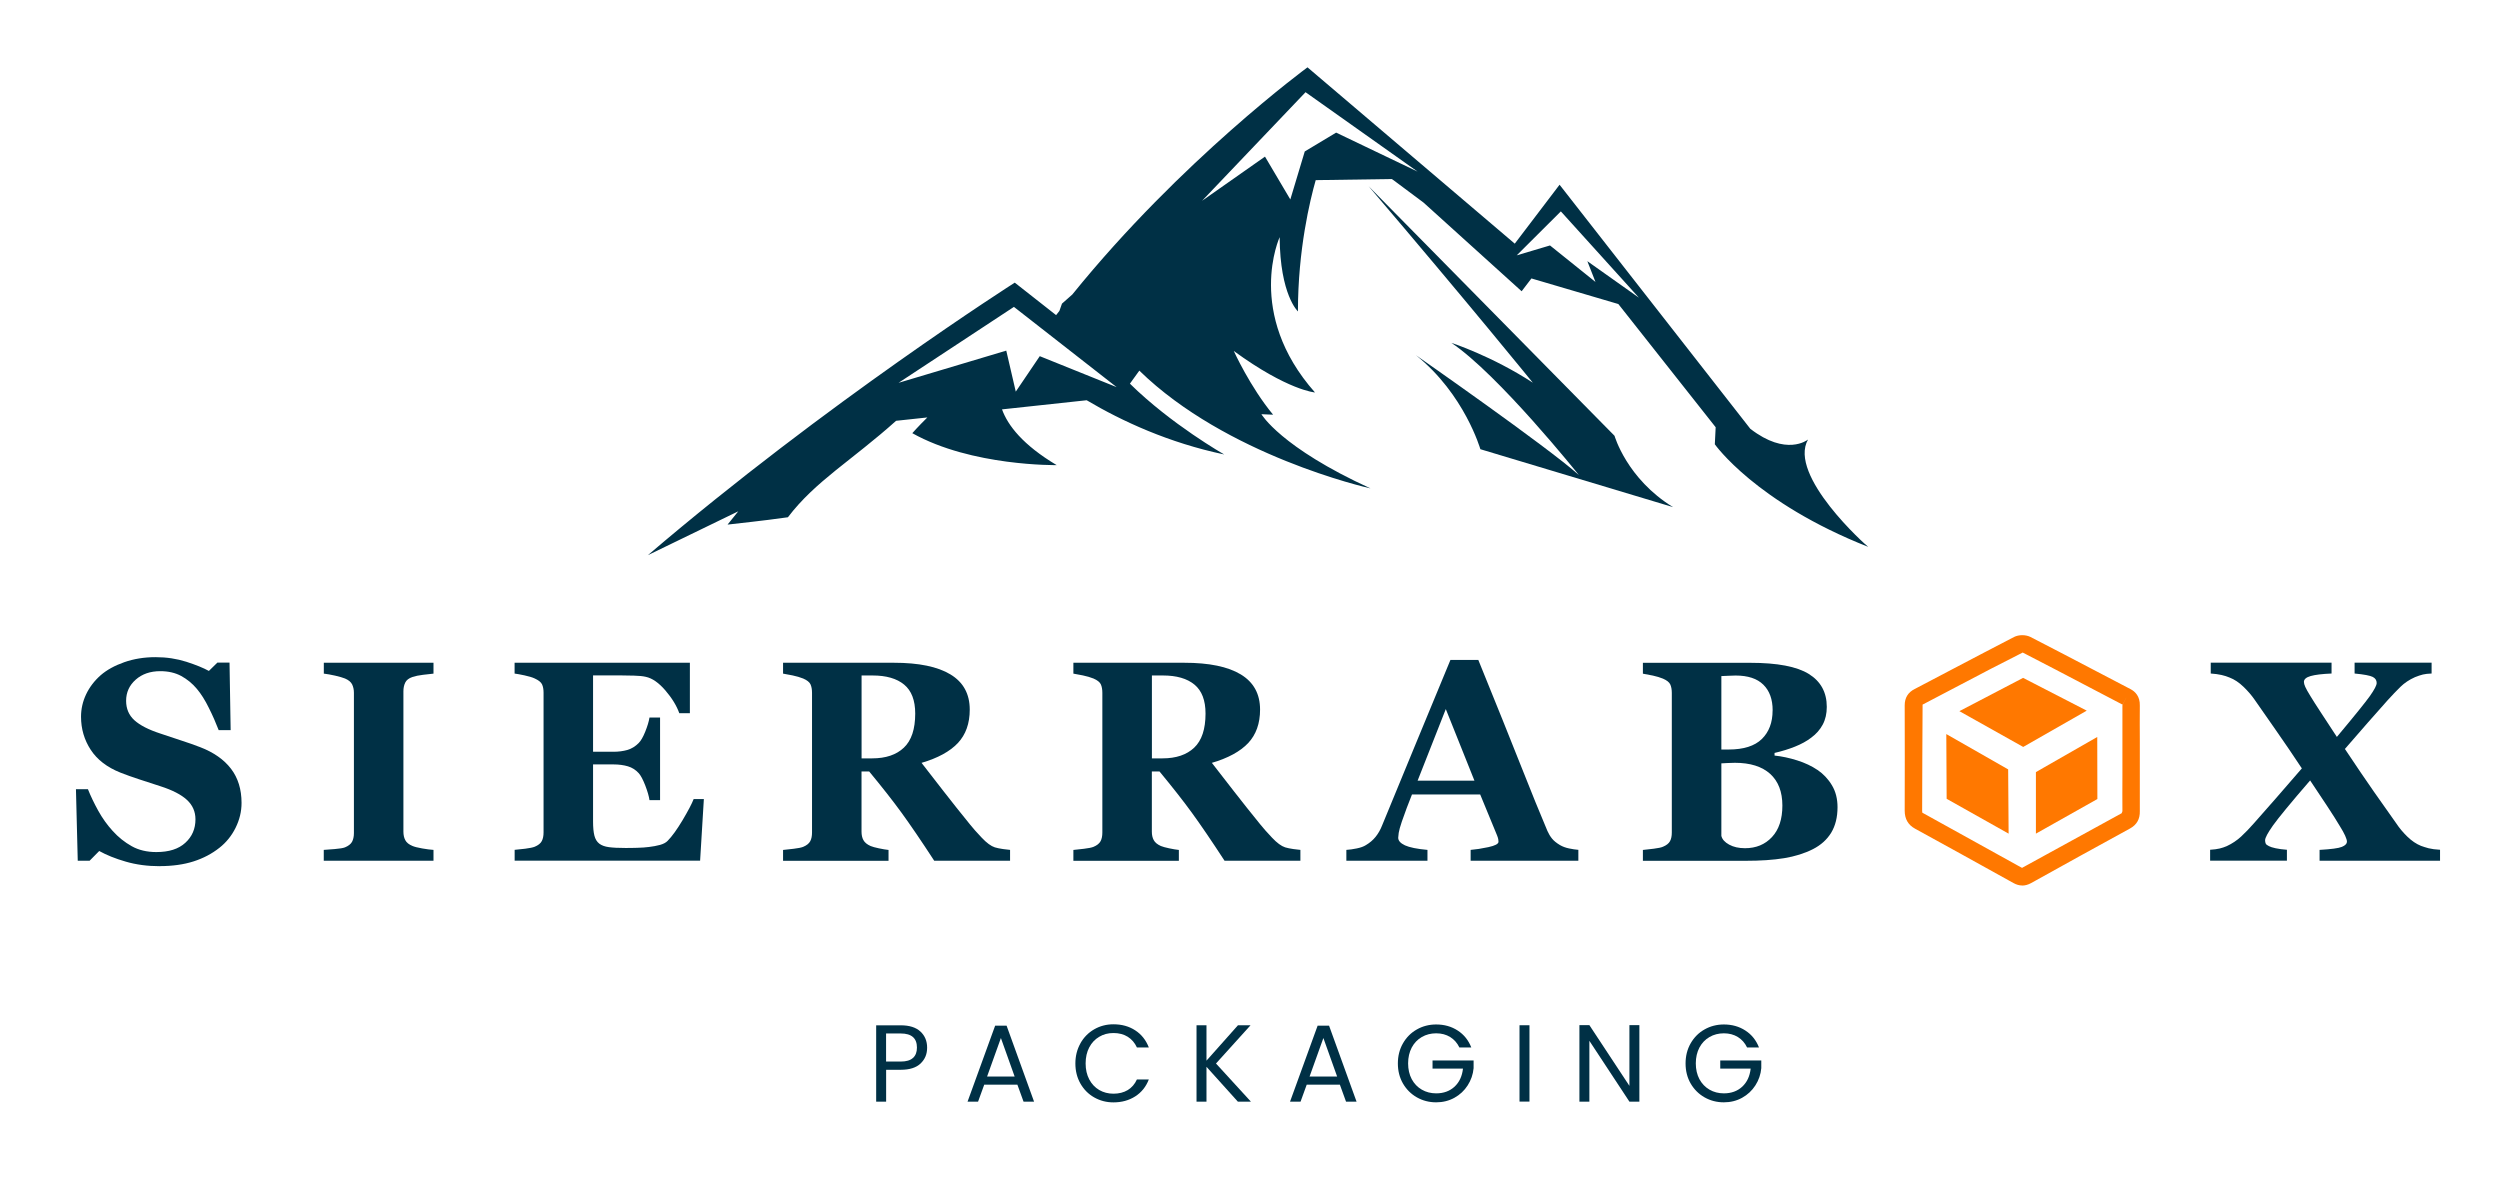
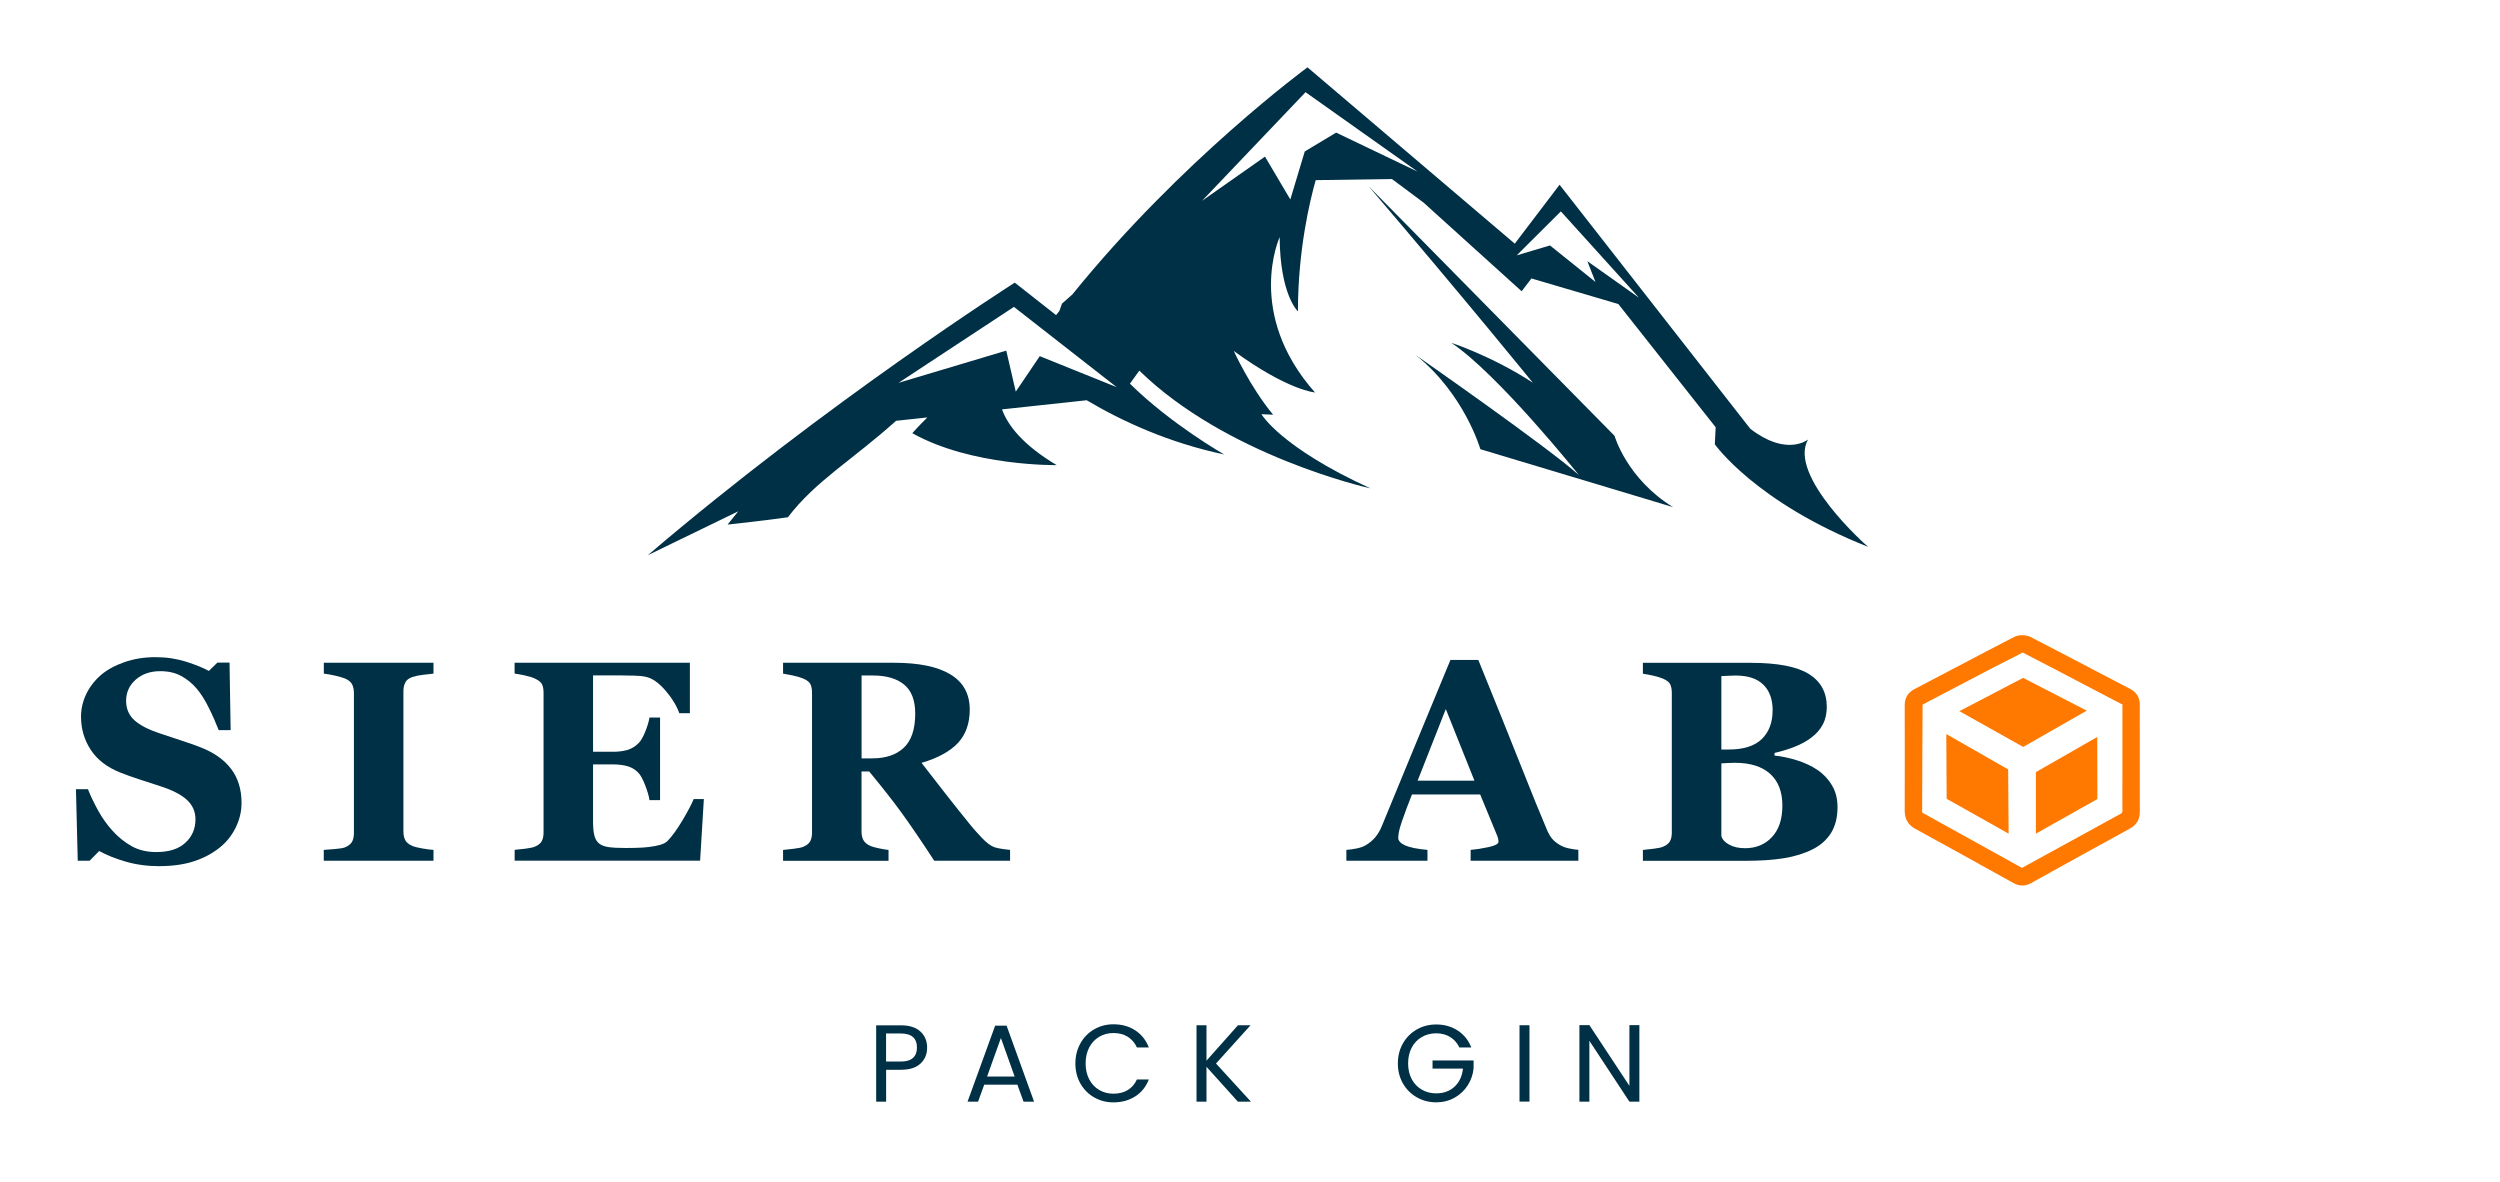
<svg xmlns="http://www.w3.org/2000/svg" width="184" height="87" viewBox="0 0 184 87" fill="none">
  <g clip-path="url(#clip0_4540_8652)">
    <mask id="mask0_4540_8652" style="mask-type:luminance" maskUnits="userSpaceOnUse" x="0" y="3" width="184" height="81">
      <path d="M184 3H0V84H184V3Z" fill="white" />
    </mask>
    <g mask="url(#mask0_4540_8652)">
      <path d="M133.073 32.348C133.019 32.389 131.467 33.605 128.821 31.557L114.784 13.596L111.487 17.933L96.232 4.956C96.232 4.956 86.912 11.787 78.922 21.676L78.161 22.348L77.972 22.884C77.889 22.986 77.811 23.09 77.729 23.193L74.687 20.802C74.687 20.802 60.868 29.599 47.684 40.861L54.336 37.633L53.549 38.61C54.57 38.486 55.949 38.358 57.991 38.07C60.004 35.415 62.725 33.865 65.952 30.971L68.253 30.724C67.574 31.392 67.146 31.882 67.146 31.882C71.517 34.335 77.77 34.232 77.77 34.232C75.279 32.744 74.176 31.314 73.748 30.13L79.98 29.458C82.594 31.008 86.031 32.591 90.102 33.449C90.102 33.449 86.204 31.235 83.162 28.238L83.854 27.278C90.251 33.523 100.55 35.877 100.871 35.947C94.243 32.917 92.84 30.485 92.84 30.485L93.7 30.522C92.008 28.482 90.806 25.831 90.806 25.831C94.778 28.733 96.783 28.886 96.783 28.886C91.617 23.052 94.182 17.454 94.182 17.454C94.21 21.713 95.528 22.921 95.528 22.921C95.528 18.37 96.425 14.701 96.837 13.258L102.447 13.176L104.773 14.911L111.993 21.437L112.713 20.493L119.11 22.377L126.273 31.445L126.211 32.699C126.211 32.699 129.212 36.981 137.502 40.25C137.387 40.189 131.558 34.995 133.073 32.344M76.527 26.214L74.761 28.824L74.061 25.806L66.133 28.176L74.625 22.587L82.187 28.494L76.527 26.214ZM98.343 9.758L96.03 11.148L94.968 14.68L93.103 11.527L88.472 14.779L96.088 6.786L104.337 12.632L98.343 9.762V9.758ZM116.83 19.227L117.427 20.752L114.08 18.065L111.631 18.794L114.879 15.558L120.625 21.911L116.83 19.223V19.227Z" fill="#003045" />
      <path d="M118.83 32.076L100.727 13.703C108.119 22.368 112.816 28.168 112.816 28.168C109.815 26.206 106.819 25.233 106.819 25.233C110.281 27.55 116.208 34.966 116.208 34.966C113.907 32.901 104.209 26.14 104.209 26.14C107.794 29.009 108.955 33.061 108.955 33.061L123.136 37.324C119.728 35.234 118.83 32.076 118.83 32.076Z" fill="#003045" />
      <path d="M67.759 78.27C67.438 78.579 66.952 78.736 66.297 78.736H65.219V81.081H64.486V75.463H66.297C66.931 75.463 67.413 75.615 67.742 75.92C68.072 76.225 68.236 76.621 68.236 77.107C68.236 77.594 68.076 77.961 67.759 78.27ZM67.199 77.862C67.392 77.684 67.487 77.433 67.487 77.103C67.487 76.411 67.092 76.064 66.293 76.064H65.215V78.13H66.293C66.701 78.13 67.001 78.043 67.195 77.862" fill="#003045" />
      <path d="M74.888 79.832H72.439L71.986 81.081H71.212L73.242 75.491H74.086L76.107 81.081H75.333L74.88 79.832H74.888ZM74.678 79.234L73.666 76.398L72.649 79.234H74.678Z" fill="#003045" />
      <path d="M79.519 76.786C79.766 76.349 80.103 76.007 80.531 75.759C80.96 75.512 81.433 75.388 81.952 75.388C82.565 75.388 83.1 75.537 83.553 75.834C84.01 76.13 84.343 76.551 84.553 77.091H83.676C83.52 76.753 83.298 76.493 83.005 76.308C82.713 76.126 82.363 76.031 81.956 76.031C81.548 76.031 81.215 76.122 80.902 76.308C80.593 76.489 80.346 76.749 80.169 77.087C79.992 77.421 79.902 77.816 79.902 78.27C79.902 78.723 79.992 79.107 80.169 79.445C80.346 79.778 80.589 80.038 80.902 80.224C81.215 80.405 81.565 80.496 81.956 80.496C82.347 80.496 82.713 80.405 83.005 80.228C83.298 80.046 83.524 79.787 83.676 79.449H84.553C84.343 79.989 84.01 80.401 83.553 80.694C83.096 80.986 82.561 81.135 81.952 81.135C81.429 81.135 80.96 81.011 80.531 80.768C80.103 80.525 79.766 80.183 79.519 79.75C79.272 79.313 79.148 78.822 79.148 78.274C79.148 77.726 79.272 77.231 79.519 76.794" fill="#003045" />
      <path d="M91.106 81.081L88.797 78.517V81.081H88.064V75.458H88.797V78.064L91.115 75.458H92.041L89.497 78.274L92.066 81.081H91.106Z" fill="#003045" />
-       <path d="M98.623 79.832H96.174L95.721 81.081H94.947L96.977 75.491H97.82L99.842 81.081H99.068L98.615 79.832H98.623ZM98.413 79.234L97.401 76.398L96.384 79.234H98.413Z" fill="#003045" />
      <path d="M107.407 77.087C107.251 76.761 107.024 76.505 106.732 76.324C106.436 76.143 106.094 76.052 105.703 76.052C105.312 76.052 104.958 76.143 104.645 76.324C104.332 76.505 104.085 76.761 103.904 77.099C103.727 77.437 103.637 77.825 103.637 78.266C103.637 78.707 103.727 79.094 103.904 79.428C104.085 79.762 104.332 80.018 104.645 80.199C104.958 80.38 105.312 80.471 105.703 80.471C106.25 80.471 106.699 80.306 107.053 79.981C107.407 79.651 107.613 79.21 107.675 78.649H105.435V78.051H108.457V78.616C108.416 79.078 108.267 79.502 108.02 79.886C107.774 80.269 107.448 80.574 107.045 80.797C106.642 81.019 106.193 81.131 105.703 81.131C105.18 81.131 104.707 81.007 104.279 80.764C103.851 80.52 103.509 80.178 103.258 79.746C103.007 79.309 102.883 78.818 102.883 78.27C102.883 77.722 103.007 77.227 103.258 76.79C103.509 76.353 103.847 76.011 104.279 75.768C104.707 75.524 105.184 75.401 105.703 75.401C106.3 75.401 106.827 75.549 107.284 75.846C107.745 76.143 108.078 76.559 108.288 77.095H107.411L107.407 77.087Z" fill="#003045" />
      <path d="M112.569 75.458H111.836V81.077H112.569V75.458Z" fill="#003045" />
      <path d="M120.658 81.081H119.925L116.978 76.604V81.081H116.245V75.45H116.978L119.925 79.919V75.45H120.658V81.081Z" fill="#003045" />
-       <path d="M128.581 77.087C128.425 76.761 128.199 76.505 127.906 76.324C127.61 76.143 127.268 76.052 126.877 76.052C126.486 76.052 126.132 76.143 125.819 76.324C125.507 76.505 125.26 76.761 125.078 77.099C124.901 77.437 124.811 77.825 124.811 78.266C124.811 78.707 124.901 79.094 125.078 79.428C125.26 79.762 125.507 80.018 125.819 80.199C126.132 80.38 126.486 80.471 126.877 80.471C127.425 80.471 127.873 80.306 128.227 79.981C128.581 79.651 128.787 79.21 128.849 78.649H126.61V78.051H129.631V78.616C129.59 79.078 129.442 79.502 129.195 79.886C128.948 80.269 128.623 80.574 128.219 80.797C127.816 81.019 127.367 81.131 126.877 81.131C126.355 81.131 125.881 81.007 125.453 80.764C125.025 80.52 124.683 80.178 124.432 79.746C124.181 79.309 124.058 78.818 124.058 78.27C124.058 77.722 124.181 77.227 124.432 76.79C124.683 76.353 125.021 76.011 125.453 75.768C125.881 75.524 126.359 75.401 126.877 75.401C127.474 75.401 128.001 75.549 128.458 75.846C128.919 76.143 129.252 76.559 129.462 77.095H128.586L128.581 77.087Z" fill="#003045" />
      <path d="M11.744 63.751C10.855 63.751 10.027 63.64 9.258 63.417C8.488 63.195 7.837 62.931 7.302 62.634L6.594 63.351H5.722L5.59 58.083H6.471C6.668 58.582 6.924 59.114 7.228 59.666C7.537 60.223 7.891 60.717 8.294 61.158C8.71 61.62 9.179 61.991 9.694 62.28C10.208 62.568 10.813 62.712 11.505 62.712C12.435 62.712 13.147 62.486 13.641 62.028C14.139 61.575 14.386 60.998 14.386 60.305C14.386 59.736 14.177 59.258 13.757 58.871C13.337 58.483 12.686 58.149 11.801 57.865C11.229 57.679 10.698 57.506 10.217 57.349C9.735 57.193 9.282 57.028 8.858 56.863C7.879 56.471 7.154 55.915 6.677 55.185C6.203 54.46 5.964 53.648 5.964 52.749C5.964 52.18 6.088 51.632 6.335 51.108C6.582 50.585 6.94 50.111 7.413 49.694C7.866 49.303 8.442 48.985 9.146 48.738C9.85 48.491 10.616 48.367 11.443 48.367C12.271 48.367 13.008 48.483 13.711 48.705C14.415 48.932 14.971 49.159 15.374 49.381L16 48.767H16.893L16.976 53.738H16.095C15.889 53.203 15.65 52.654 15.37 52.098C15.095 51.537 14.802 51.071 14.493 50.704C14.16 50.305 13.773 49.991 13.337 49.752C12.9 49.517 12.386 49.398 11.797 49.398C11.06 49.398 10.455 49.608 9.986 50.024C9.517 50.441 9.282 50.96 9.282 51.578C9.282 52.16 9.484 52.638 9.891 53.009C10.299 53.38 10.933 53.705 11.793 53.986C12.3 54.159 12.814 54.328 13.341 54.501C13.868 54.674 14.337 54.835 14.745 54.996C15.737 55.379 16.49 55.911 17.004 56.583C17.519 57.259 17.778 58.096 17.778 59.097C17.778 59.728 17.63 60.338 17.338 60.928C17.046 61.517 16.646 62.008 16.148 62.399C15.601 62.832 14.971 63.166 14.251 63.397C13.534 63.628 12.695 63.747 11.74 63.747" fill="#003045" />
      <path d="M31.901 63.351H23.829V62.552C24.014 62.535 24.286 62.519 24.644 62.49C25.002 62.461 25.249 62.42 25.389 62.366C25.64 62.263 25.813 62.127 25.908 61.962C25.998 61.793 26.048 61.579 26.048 61.319V50.989C26.048 50.754 26.003 50.552 25.916 50.37C25.826 50.193 25.653 50.049 25.393 49.938C25.229 49.872 24.986 49.802 24.665 49.727C24.344 49.653 24.068 49.608 23.833 49.579V48.779H31.905V49.579C31.7 49.6 31.444 49.629 31.136 49.666C30.827 49.703 30.567 49.756 30.358 49.826C30.09 49.917 29.913 50.053 29.823 50.243C29.732 50.432 29.691 50.642 29.691 50.886V61.208C29.691 61.455 29.736 61.665 29.831 61.839C29.921 62.012 30.098 62.156 30.358 62.263C30.502 62.325 30.74 62.387 31.07 62.444C31.403 62.502 31.679 62.539 31.905 62.552V63.351H31.901Z" fill="#003045" />
      <path d="M50.775 52.493H49.997C49.799 51.941 49.457 51.38 48.972 50.816C48.486 50.251 48.004 49.913 47.527 49.814C47.321 49.765 47.037 49.736 46.671 49.727C46.304 49.719 46.004 49.711 45.761 49.711H43.649V55.33H45.148C45.522 55.33 45.864 55.284 46.172 55.198C46.481 55.107 46.761 54.938 47.012 54.682C47.169 54.526 47.329 54.249 47.49 53.85C47.65 53.454 47.753 53.108 47.803 52.811H48.581V58.891H47.803C47.761 58.603 47.658 58.244 47.49 57.807C47.321 57.374 47.16 57.073 47.012 56.908C46.786 56.661 46.522 56.492 46.214 56.401C45.905 56.311 45.551 56.261 45.148 56.261H43.649V60.462C43.649 60.903 43.682 61.249 43.748 61.505C43.814 61.76 43.933 61.958 44.11 62.094C44.283 62.226 44.514 62.309 44.814 62.35C45.111 62.391 45.518 62.411 46.029 62.411C46.267 62.411 46.555 62.411 46.889 62.399C47.222 62.391 47.519 62.37 47.77 62.337C48.058 62.304 48.325 62.251 48.577 62.185C48.828 62.115 49.013 62.016 49.136 61.888C49.466 61.554 49.832 61.043 50.244 60.355C50.651 59.666 50.923 59.151 51.054 58.809H51.804L51.528 63.347H37.878V62.548C38.068 62.531 38.327 62.506 38.656 62.465C38.985 62.424 39.216 62.374 39.352 62.321C39.611 62.214 39.788 62.074 39.875 61.904C39.965 61.736 40.006 61.521 40.006 61.261V50.981C40.006 50.733 39.969 50.531 39.895 50.37C39.821 50.21 39.64 50.066 39.352 49.934C39.175 49.851 38.924 49.777 38.603 49.707C38.282 49.637 38.039 49.596 37.874 49.575V48.775H50.775V52.493Z" fill="#003045" />
      <path d="M74.345 63.351H68.759C67.796 61.871 66.993 60.697 66.355 59.819C65.717 58.941 64.923 57.931 63.972 56.781H63.408V61.208C63.408 61.455 63.453 61.665 63.548 61.834C63.643 62.008 63.816 62.152 64.075 62.267C64.203 62.321 64.408 62.379 64.684 62.436C64.96 62.494 65.199 62.535 65.396 62.556V63.355H57.633V62.556C57.83 62.535 58.094 62.506 58.419 62.469C58.744 62.432 58.975 62.383 59.111 62.329C59.37 62.222 59.543 62.082 59.633 61.913C59.724 61.744 59.765 61.529 59.765 61.27V50.989C59.765 50.742 59.728 50.535 59.654 50.37C59.58 50.206 59.399 50.061 59.111 49.938C58.892 49.851 58.633 49.773 58.337 49.711C58.04 49.649 57.806 49.604 57.633 49.579V48.779H65.796C67.619 48.779 69.006 49.064 69.953 49.637C70.9 50.21 71.373 51.071 71.373 52.23C71.373 53.248 71.081 54.068 70.496 54.691C69.912 55.309 69.023 55.795 67.825 56.146C68.29 56.748 68.829 57.444 69.451 58.24C70.068 59.035 70.715 59.847 71.385 60.672C71.595 60.94 71.888 61.266 72.254 61.653C72.62 62.041 72.941 62.276 73.221 62.366C73.378 62.411 73.579 62.457 73.822 62.49C74.065 62.523 74.238 62.543 74.341 62.552V63.351H74.345ZM67.36 52.518C67.36 51.545 67.088 50.836 66.545 50.387C66.001 49.938 65.227 49.715 64.223 49.715H63.412V55.816H64.19C65.195 55.816 65.977 55.552 66.528 55.025C67.084 54.497 67.36 53.66 67.36 52.518Z" fill="#003045" />
-       <path d="M95.713 63.351H90.127C89.164 61.871 88.361 60.697 87.723 59.819C87.085 58.941 86.29 57.931 85.34 56.781H84.776V61.208C84.776 61.455 84.821 61.665 84.916 61.834C85.01 62.008 85.183 62.152 85.442 62.267C85.574 62.321 85.776 62.379 86.052 62.436C86.328 62.494 86.566 62.535 86.764 62.556V63.355H79.001V62.556C79.198 62.535 79.462 62.506 79.787 62.469C80.112 62.432 80.342 62.383 80.478 62.329C80.738 62.222 80.91 62.082 81.001 61.913C81.092 61.744 81.133 61.529 81.133 61.27V50.989C81.133 50.742 81.096 50.535 81.022 50.37C80.948 50.206 80.766 50.061 80.478 49.938C80.26 49.851 80.001 49.773 79.704 49.711C79.408 49.649 79.173 49.604 79.001 49.579V48.779H87.163C88.987 48.779 90.374 49.064 91.321 49.637C92.267 50.21 92.741 51.071 92.741 52.23C92.741 53.248 92.448 54.068 91.864 54.691C91.279 55.309 90.39 55.795 89.192 56.146C89.658 56.748 90.197 57.444 90.819 58.24C91.436 59.035 92.082 59.847 92.753 60.672C92.967 60.94 93.255 61.266 93.622 61.653C93.988 62.041 94.309 62.276 94.589 62.366C94.746 62.411 94.947 62.457 95.19 62.49C95.433 62.523 95.606 62.543 95.709 62.552V63.351H95.713ZM88.727 52.518C88.727 51.545 88.456 50.836 87.912 50.387C87.369 49.938 86.595 49.715 85.591 49.715H84.78V55.816H85.558C86.562 55.816 87.344 55.552 87.896 55.025C88.452 54.497 88.727 53.66 88.727 52.518Z" fill="#003045" />
      <path d="M116.167 63.351H108.239V62.552C108.605 62.523 109.041 62.457 109.54 62.35C110.038 62.242 110.289 62.111 110.289 61.954C110.289 61.9 110.285 61.839 110.272 61.769C110.26 61.698 110.231 61.608 110.186 61.492L108.943 58.475H103.921C103.805 58.755 103.678 59.085 103.538 59.46C103.398 59.835 103.279 60.173 103.176 60.466C103.048 60.849 102.97 61.125 102.945 61.298C102.92 61.472 102.908 61.591 102.908 61.657C102.908 61.876 103.073 62.061 103.406 62.218C103.74 62.37 104.291 62.482 105.061 62.552V63.351H99.092V62.552C99.319 62.539 99.574 62.502 99.858 62.444C100.142 62.387 100.368 62.304 100.529 62.201C100.809 62.036 101.048 61.834 101.241 61.595C101.434 61.356 101.599 61.072 101.727 60.742C102.521 58.817 103.316 56.892 104.11 54.959C104.905 53.029 105.785 50.898 106.753 48.569H108.803C110.145 51.871 111.194 54.476 111.952 56.393C112.709 58.31 113.355 59.897 113.89 61.158C113.981 61.364 114.092 61.55 114.228 61.719C114.364 61.888 114.561 62.045 114.813 62.197C115.006 62.309 115.224 62.391 115.479 62.444C115.73 62.498 115.961 62.531 116.167 62.548V63.347V63.351ZM108.519 57.457L106.411 52.188L104.336 57.457H108.519Z" fill="#003045" />
      <path d="M133.768 56.665C134.204 56.966 134.563 57.345 134.834 57.803C135.106 58.256 135.242 58.792 135.242 59.41C135.242 60.148 135.085 60.775 134.777 61.286C134.464 61.797 134.019 62.197 133.439 62.494C132.826 62.807 132.113 63.03 131.311 63.162C130.508 63.294 129.561 63.355 128.475 63.355H120.917V62.556C121.127 62.535 121.394 62.506 121.716 62.465C122.037 62.424 122.263 62.379 122.391 62.321C122.642 62.218 122.819 62.082 122.909 61.917C123.004 61.748 123.045 61.529 123.045 61.266V50.997C123.045 50.75 123.008 50.544 122.934 50.379C122.86 50.214 122.679 50.07 122.391 49.946C122.177 49.859 121.934 49.785 121.654 49.723C121.374 49.666 121.127 49.62 120.917 49.583V48.783H128.824C130.813 48.783 132.249 49.056 133.13 49.604C134.011 50.152 134.451 50.96 134.451 52.028C134.451 52.522 134.353 52.955 134.155 53.326C133.958 53.697 133.674 54.023 133.303 54.295C132.97 54.55 132.57 54.769 132.105 54.954C131.64 55.14 131.142 55.292 130.607 55.416V55.61C131.138 55.663 131.694 55.783 132.27 55.964C132.846 56.146 133.344 56.381 133.768 56.669M130.467 52.283C130.467 51.475 130.24 50.844 129.784 50.395C129.327 49.942 128.647 49.719 127.738 49.719C127.606 49.719 127.437 49.723 127.231 49.736C127.022 49.748 126.845 49.756 126.692 49.76V55.165H127.223C128.331 55.165 129.146 54.905 129.672 54.39C130.199 53.874 130.463 53.174 130.463 52.291M131.183 59.291C131.183 58.277 130.883 57.498 130.282 56.954C129.681 56.414 128.816 56.142 127.688 56.142C127.557 56.142 127.384 56.146 127.17 56.158C126.956 56.17 126.795 56.179 126.692 56.183V61.521C126.754 61.777 126.943 61.987 127.264 62.164C127.585 62.341 127.977 62.428 128.433 62.428C129.244 62.428 129.907 62.156 130.417 61.608C130.928 61.059 131.183 60.289 131.183 59.291Z" fill="#003045" />
-       <path d="M179.591 63.351H170.721V62.552C171.569 62.502 172.116 62.432 172.363 62.329C172.61 62.23 172.734 62.098 172.734 61.933C172.734 61.843 172.688 61.703 172.602 61.505C172.511 61.311 172.392 61.084 172.231 60.833C171.993 60.429 171.672 59.922 171.272 59.316C170.873 58.71 170.457 58.087 170.025 57.44C168.588 59.101 167.679 60.21 167.292 60.754C166.905 61.303 166.711 61.665 166.711 61.843C166.711 61.938 166.728 62.02 166.757 62.086C166.785 62.152 166.868 62.214 166.995 62.276C167.094 62.329 167.255 62.383 167.489 62.432C167.72 62.482 167.996 62.519 168.317 62.543V63.343H162.665V62.543C162.957 62.523 163.192 62.494 163.369 62.449C163.542 62.407 163.715 62.35 163.888 62.276C164.287 62.09 164.637 61.855 164.946 61.571C165.254 61.286 165.571 60.956 165.9 60.581C166.378 60.041 166.917 59.427 167.518 58.743C168.119 58.058 168.753 57.329 169.416 56.554C168.786 55.602 168.16 54.678 167.531 53.78C166.901 52.881 166.37 52.118 165.933 51.488C165.715 51.174 165.444 50.857 165.118 50.544C164.793 50.23 164.452 50.004 164.098 49.868C163.921 49.793 163.723 49.727 163.501 49.678C163.283 49.629 163.015 49.591 162.71 49.571V48.771H171.602V49.571C170.91 49.6 170.4 49.661 170.066 49.756C169.733 49.851 169.568 49.995 169.568 50.189C169.568 50.284 169.601 50.408 169.667 50.552C169.733 50.7 169.86 50.931 170.054 51.244C170.219 51.517 170.474 51.916 170.819 52.444C171.165 52.972 171.556 53.569 171.993 54.237C173.281 52.7 174.092 51.694 174.425 51.228C174.755 50.758 174.923 50.441 174.923 50.267C174.923 50.07 174.829 49.921 174.635 49.822C174.446 49.723 173.997 49.637 173.298 49.571V48.771H178.966V49.571C178.706 49.579 178.492 49.604 178.324 49.645C178.155 49.686 177.961 49.752 177.743 49.839C177.319 50.028 176.965 50.267 176.677 50.548C176.389 50.828 176.076 51.158 175.734 51.533C175.228 52.094 174.746 52.642 174.281 53.174C173.82 53.705 173.252 54.353 172.585 55.123C173.413 56.368 174.121 57.411 174.709 58.252C175.298 59.093 175.858 59.885 176.381 60.623C176.586 60.936 176.85 61.253 177.175 61.571C177.5 61.888 177.838 62.115 178.184 62.255C178.348 62.317 178.538 62.374 178.748 62.432C178.962 62.486 179.242 62.523 179.587 62.543V63.343L179.591 63.351Z" fill="#003045" />
      <path d="M148.834 65.173C148.62 65.173 148.406 65.112 148.192 64.992L147.879 64.819C145.574 63.541 143.269 62.259 140.951 60.993C140.437 60.713 140.186 60.276 140.186 59.666C140.194 57.077 140.194 54.497 140.186 51.912C140.186 51.356 140.433 50.956 140.918 50.713L143.705 49.249C145.212 48.458 146.718 47.666 148.233 46.883C148.587 46.706 149.077 46.706 149.431 46.875C151.086 47.724 152.712 48.577 154.342 49.431L156.824 50.729C157.141 50.898 157.511 51.248 157.491 51.929C157.482 52.786 157.486 53.66 157.491 54.53V55.845V57.139C157.491 57.992 157.486 58.846 157.491 59.699C157.507 60.276 157.272 60.701 156.77 60.977C154.342 62.308 151.909 63.644 149.488 64.996C149.266 65.116 149.052 65.177 148.838 65.177M148.867 48.029C147.311 48.808 145.804 49.6 144.302 50.391L141.503 51.859C141.482 54.497 141.482 57.086 141.47 59.674C141.47 59.782 141.486 59.815 141.486 59.815C143.89 61.138 146.2 62.42 148.505 63.702L148.822 63.875C151.291 62.523 153.724 61.183 156.157 59.852V59.843L156.21 59.707C156.202 58.85 156.206 57.992 156.21 57.135V55.845V54.534C156.21 53.656 156.206 52.782 156.21 51.904L156.519 51.294L156.223 51.863L153.749 50.568C152.123 49.715 150.497 48.862 148.867 48.025" fill="#FF7800" />
      <path d="M143.273 58.792L143.248 54.027L147.801 56.628L147.834 61.356L143.273 58.792Z" fill="#FF7800" />
      <path d="M148.908 54.975L144.211 52.341L148.9 49.892L153.584 52.304L148.908 54.975Z" fill="#FF7800" />
      <path d="M149.843 61.356V56.826L154.358 54.241L154.367 58.809L149.843 61.356Z" fill="#FF7800" />
    </g>
  </g>
  <defs>
    <clipPath id="clip0_4540_8652">
      <rect width="184" height="81" fill="white" transform="translate(0 3)" />
    </clipPath>
  </defs>
</svg>